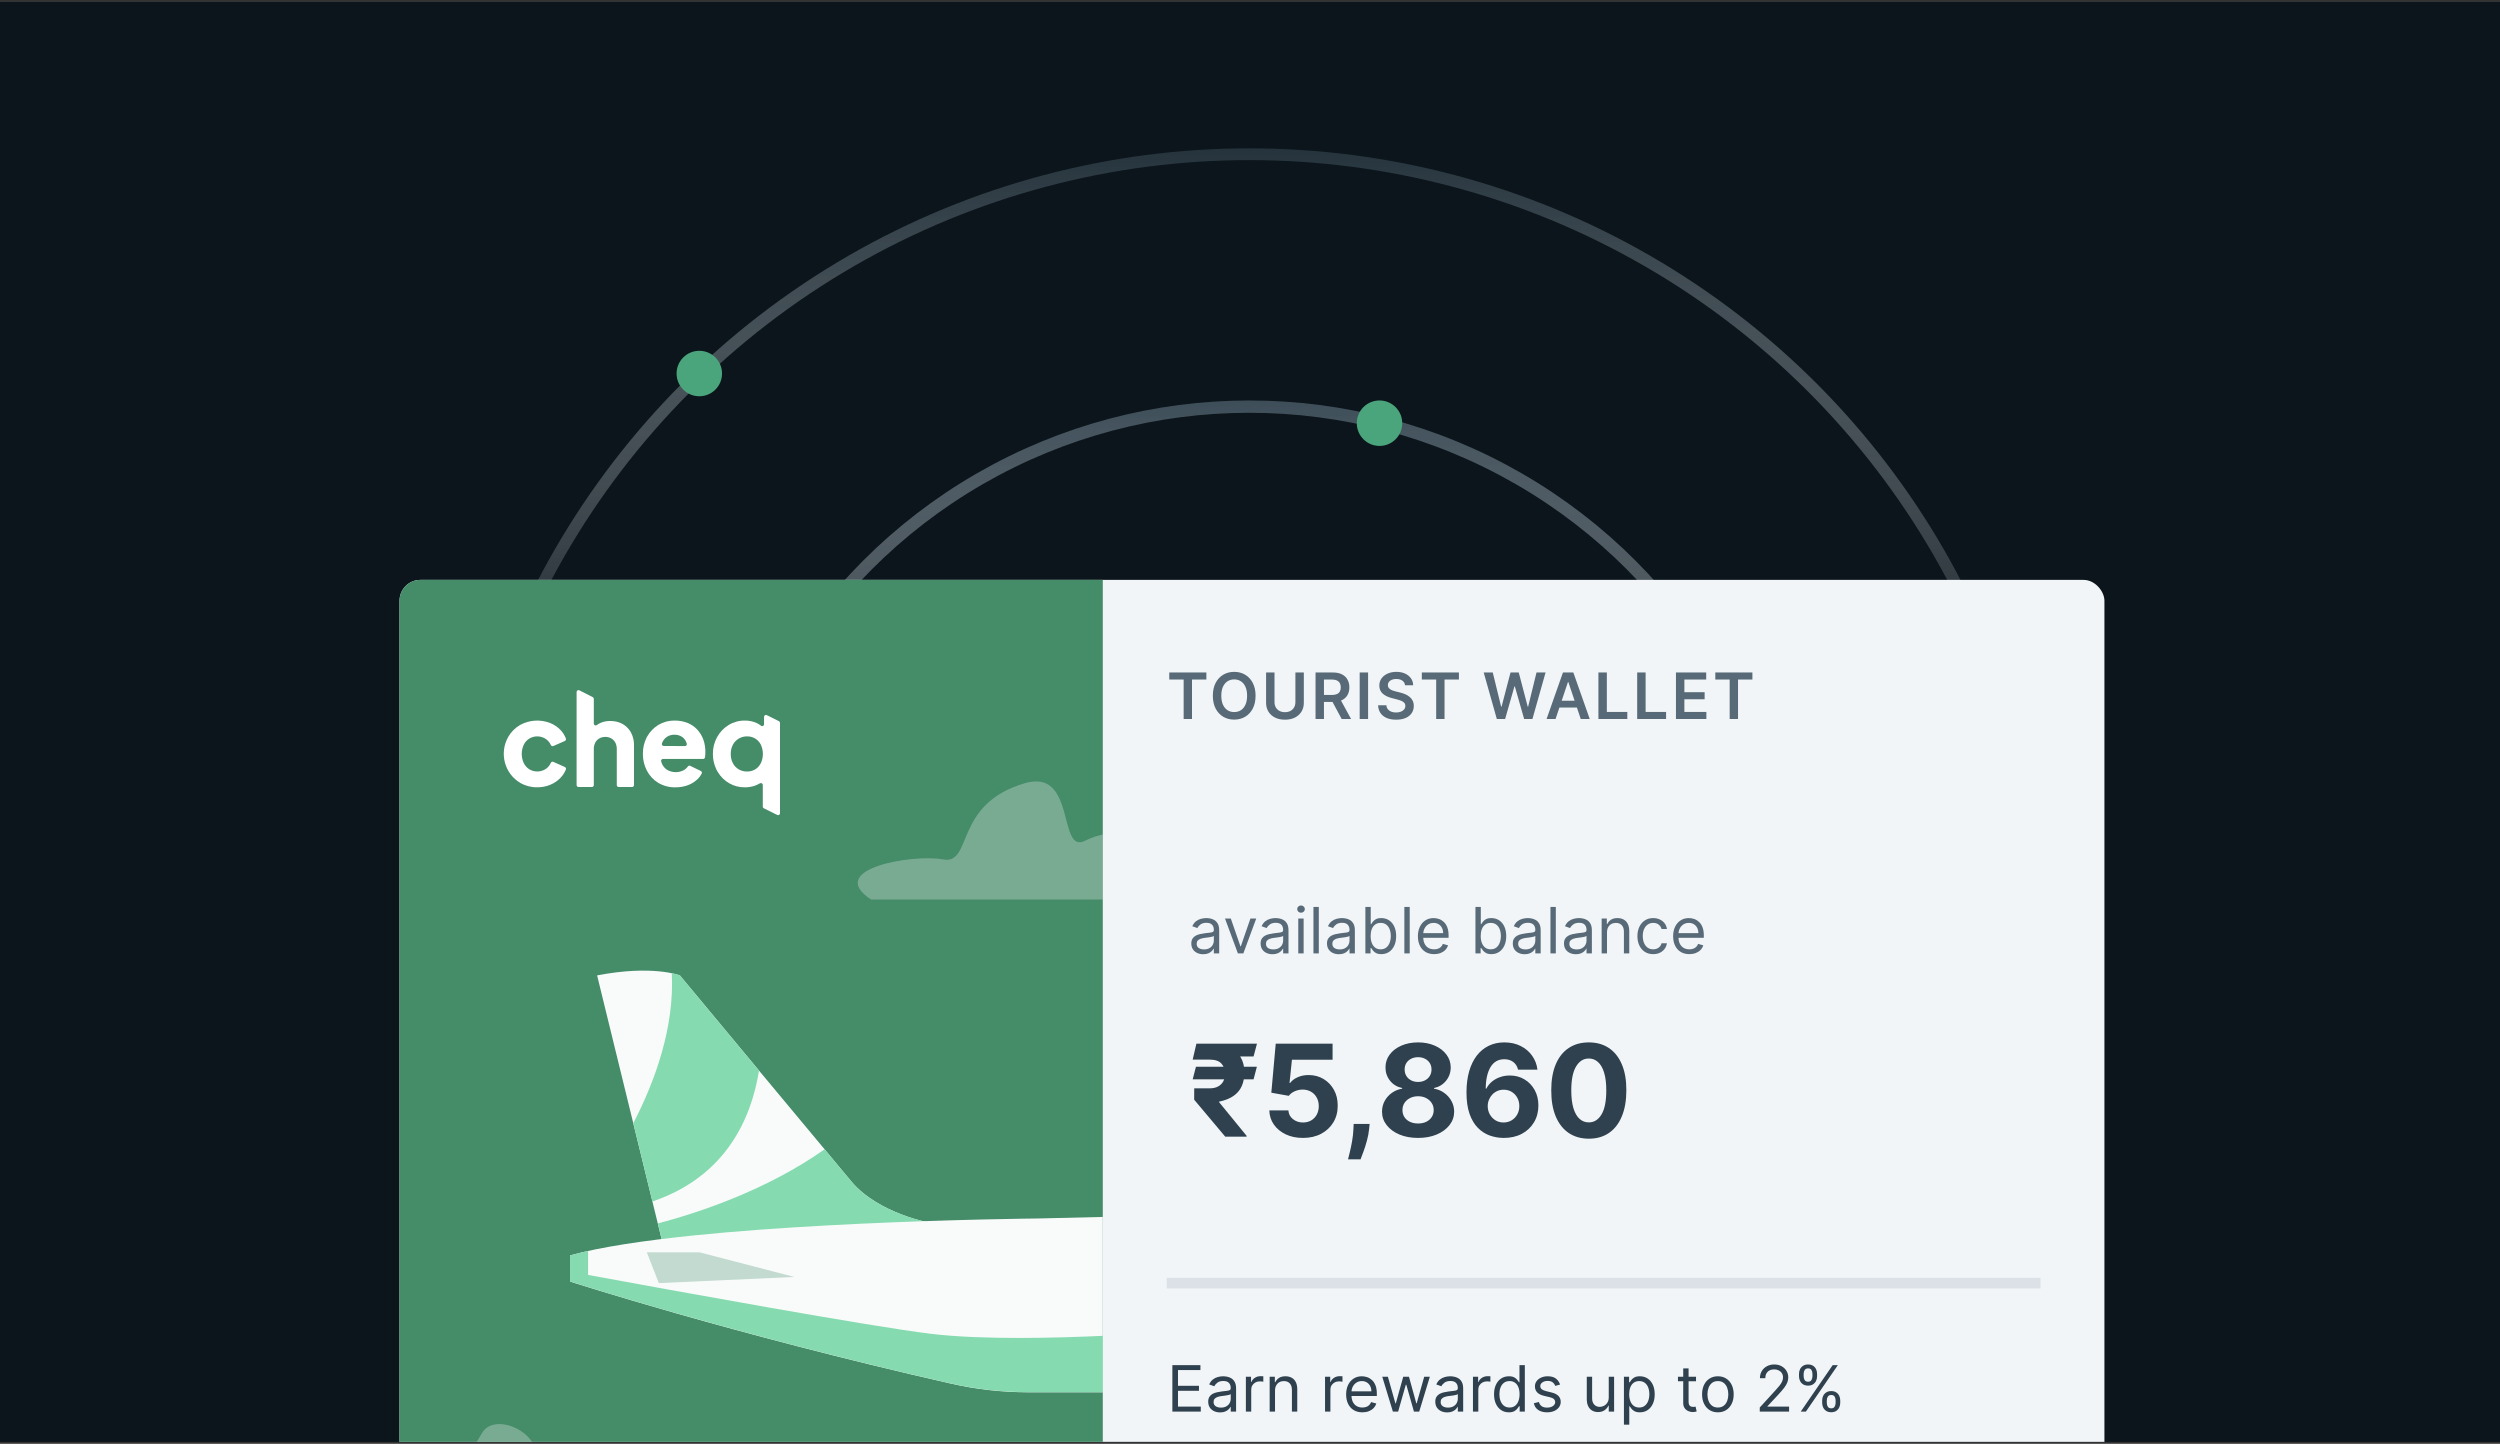
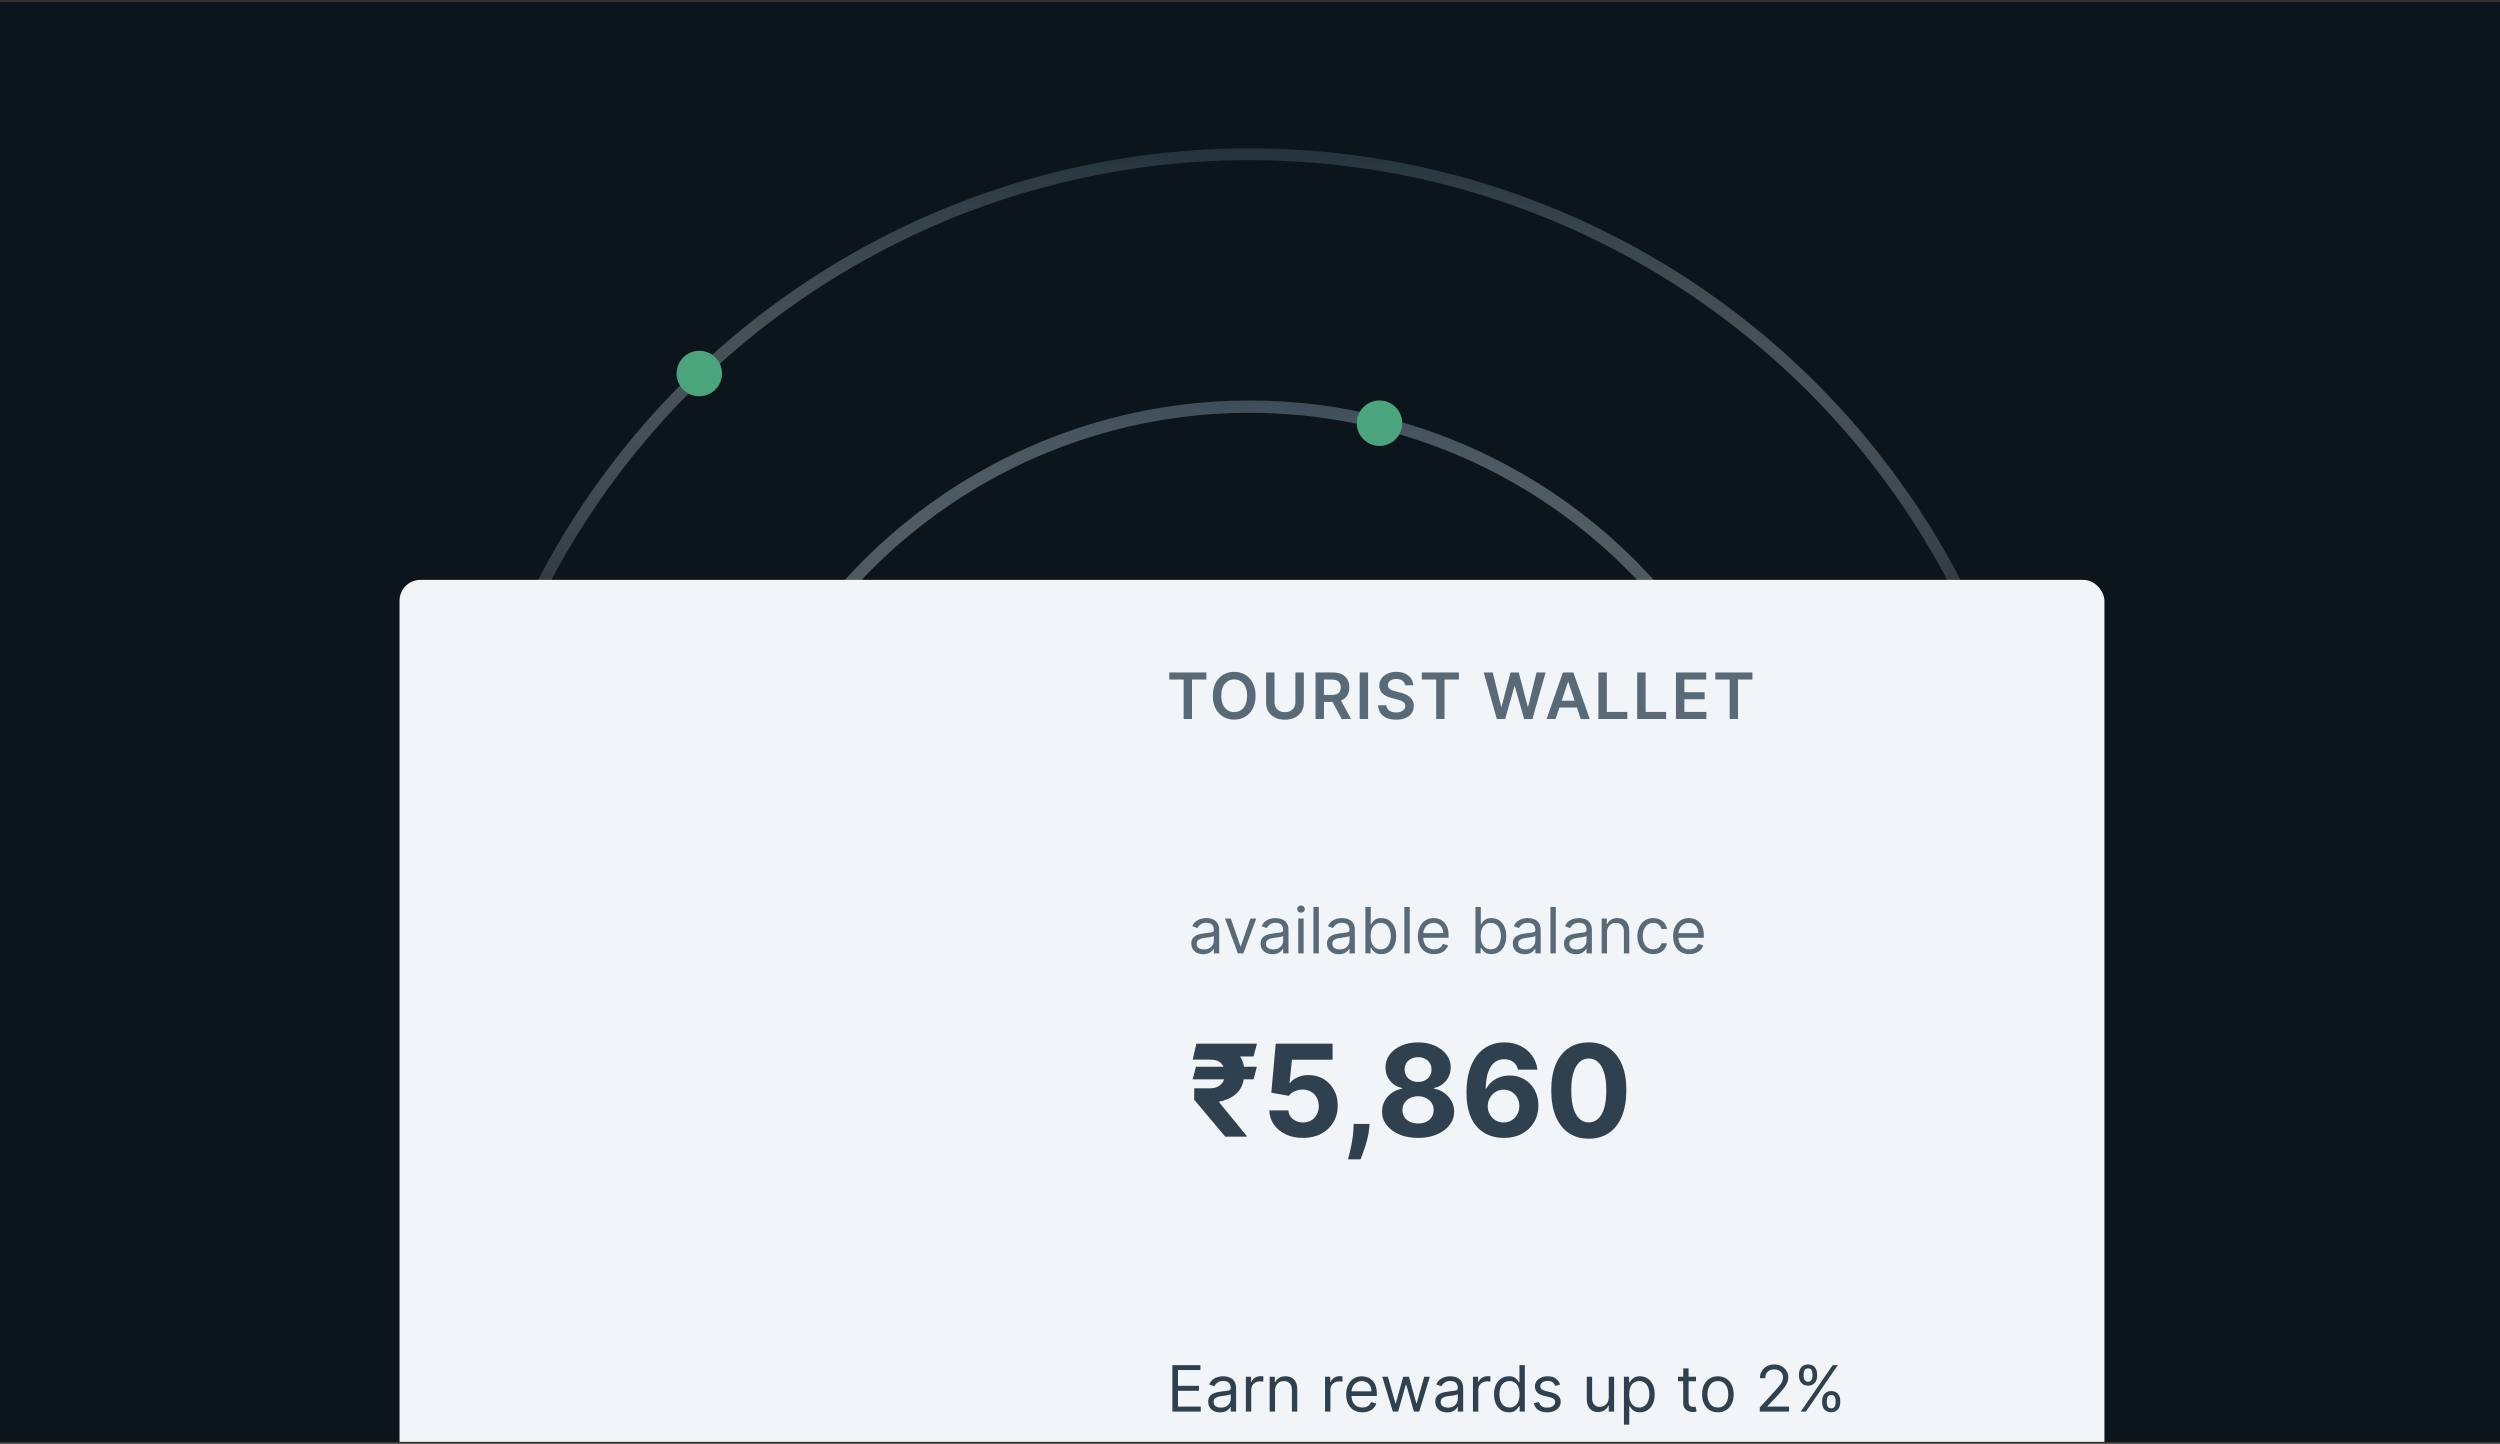
<svg xmlns="http://www.w3.org/2000/svg" width="632" height="365" viewBox="0 0 632 365" fill="none">
  <rect x="0" y="0" width="632" height="365" fill="#333333" stroke="none" />
  <g clip-path="url(#clip0_13264_23986)">
    <rect width="632" height="364" transform="translate(0 0.5)" fill="#0B151B" />
    <circle cx="315.827" cy="240.205" r="201.216" stroke="url(#paint0_linear_13264_23986)" stroke-width="2.977" />
    <circle cx="315.826" cy="239.16" r="136.366" stroke="url(#paint1_linear_13264_23986)" stroke-width="3.114" />
    <circle cx="176.784" cy="94.428" r="5.747" fill="#4BA57C" />
    <circle cx="348.74" cy="106.984" r="5.747" fill="#4BA57C" />
    <g clip-path="url(#clip1_13264_23986)">
      <rect x="101" y="146.597" width="431" height="247.825" rx="5.27" fill="#F1F5F8" />
      <g clip-path="url(#clip2_13264_23986)">
        <rect width="177.787" height="247.825" transform="translate(101 146.597)" fill="#458C69" />
        <path d="M133.791 186.719C134.442 186.327 135.19 186.132 135.945 186.159C136.701 186.185 137.434 186.431 138.058 186.868C138.578 187.245 138.992 187.755 139.259 188.347C139.311 188.463 139.405 188.554 139.521 188.6C139.637 188.647 139.767 188.645 139.882 188.596L142.797 187.314C142.911 187.263 143.001 187.17 143.049 187.053C143.097 186.936 143.098 186.805 143.053 186.687C142.743 185.873 142.272 185.133 141.671 184.512C140.935 183.759 140.055 183.169 139.086 182.78C137.864 182.301 136.556 182.096 135.249 182.178C133.943 182.26 132.669 182.627 131.513 183.254C130.261 183.961 129.219 185 128.495 186.261C127.939 187.228 127.577 188.298 127.428 189.409C127.28 190.521 127.349 191.651 127.631 192.735C127.913 193.819 128.402 194.835 129.072 195.724C129.741 196.614 130.576 197.36 131.529 197.918C132.834 198.668 134.31 199.051 135.808 199.028C136.941 199.039 138.066 198.824 139.117 198.393C140.088 197.992 140.966 197.391 141.698 196.628C142.282 196.027 142.743 195.314 143.053 194.529C143.1 194.412 143.099 194.281 143.052 194.164C143.005 194.047 142.915 193.953 142.801 193.902L139.882 192.596C139.767 192.546 139.638 192.543 139.521 192.589C139.405 192.635 139.311 192.725 139.259 192.841C138.997 193.43 138.59 193.939 138.077 194.32C137.451 194.757 136.715 195.003 135.957 195.03C135.199 195.056 134.449 194.861 133.795 194.469C133.198 194.086 132.716 193.542 132.404 192.897C132.069 192.175 131.896 191.387 131.896 190.588C131.896 189.789 132.069 189.001 132.404 188.279C132.716 187.638 133.196 187.098 133.791 186.719Z" fill="white" />
-         <path d="M160.275 188.415V198.465C160.275 198.594 160.224 198.717 160.135 198.809C160.046 198.9 159.924 198.951 159.798 198.951H156.394C156.268 198.95 156.148 198.898 156.059 198.807C155.971 198.716 155.921 198.593 155.921 198.465V189.344C155.93 188.786 155.806 188.234 155.559 187.736C155.323 187.291 154.971 186.923 154.542 186.671C154.075 186.417 153.554 186.285 153.025 186.285C152.496 186.285 151.975 186.417 151.508 186.671C151.072 186.916 150.714 187.287 150.48 187.736C150.229 188.232 150.105 188.785 150.118 189.344V198.465C150.118 198.594 150.067 198.717 149.978 198.809C149.889 198.9 149.767 198.951 149.641 198.951H146.237C146.111 198.95 145.991 198.898 145.902 198.807C145.814 198.716 145.764 198.593 145.764 198.465V174.941C145.763 174.858 145.784 174.777 145.823 174.704C145.862 174.632 145.919 174.571 145.987 174.527C146.056 174.484 146.135 174.459 146.216 174.455C146.297 174.452 146.377 174.469 146.449 174.507L149.854 176.239C149.932 176.28 149.998 176.343 150.044 176.419C150.091 176.495 150.116 176.583 150.118 176.673V182.916C150.118 183.006 150.143 183.095 150.19 183.171C150.237 183.247 150.305 183.309 150.384 183.348C150.464 183.388 150.553 183.403 150.641 183.394C150.729 183.384 150.812 183.35 150.882 183.294C151.039 183.172 151.205 183.061 151.378 182.964C152.196 182.519 153.107 182.28 154.034 182.269H154.266C154.621 182.268 154.975 182.292 155.326 182.341C156.059 182.438 156.767 182.674 157.414 183.037C157.802 183.258 158.161 183.528 158.482 183.841C158.77 184.108 159.026 184.411 159.242 184.741C159.342 184.885 159.434 185.034 159.518 185.187C160.039 186.179 160.3 187.291 160.275 188.415Z" fill="white" />
        <path d="M177.815 187C177.477 186.062 176.96 185.201 176.294 184.468C175.608 183.725 174.77 183.144 173.84 182.767C172.777 182.344 171.643 182.138 170.503 182.16C169.076 182.138 167.671 182.517 166.441 183.254C165.277 183.959 164.31 184.957 163.631 186.152L163.58 186.244C163.517 186.357 163.458 186.474 163.399 186.586C162.802 187.823 162.502 189.187 162.524 190.566C162.505 192.052 162.853 193.518 163.537 194.831C164.196 196.098 165.182 197.157 166.389 197.894C167.717 198.682 169.235 199.077 170.77 199.036C171.787 199.047 172.798 198.882 173.761 198.549C174.627 198.245 175.429 197.778 176.125 197.17C176.642 196.721 177.071 196.175 177.39 195.562C177.418 195.504 177.435 195.441 177.44 195.377C177.444 195.312 177.436 195.247 177.415 195.185C177.395 195.124 177.363 195.067 177.32 195.019C177.278 194.97 177.226 194.931 177.169 194.903L174.482 193.601C174.381 193.554 174.267 193.545 174.16 193.574C174.053 193.604 173.96 193.67 173.895 193.761C173.608 194.158 173.241 194.487 172.819 194.726C172.169 195.055 171.45 195.217 170.724 195.199C169.999 195.181 169.288 194.983 168.655 194.622C168.057 194.24 167.59 193.678 167.319 193.014C167.244 192.838 167.183 192.656 167.134 192.471C167.116 192.399 167.114 192.324 167.129 192.251C167.144 192.179 167.175 192.11 167.219 192.051C167.263 191.993 167.32 191.945 167.385 191.912C167.451 191.879 167.522 191.861 167.595 191.86H177.752C177.864 191.86 177.972 191.82 178.058 191.746C178.144 191.673 178.201 191.571 178.221 191.458C178.245 191.338 178.26 191.209 178.276 191.056C178.304 190.751 178.315 190.441 178.315 190.124C178.334 189.06 178.165 188.002 177.815 187ZM167.784 188.584C167.708 188.584 167.633 188.566 167.565 188.53C167.498 188.494 167.44 188.442 167.396 188.379C167.352 188.315 167.324 188.242 167.314 188.165C167.304 188.088 167.313 188.01 167.339 187.937C167.565 187.274 167.99 186.7 168.552 186.297C169.129 185.913 169.807 185.718 170.495 185.738C171.195 185.711 171.885 185.912 172.465 186.313C172.996 186.698 173.388 187.25 173.584 187.885C173.584 187.917 173.603 187.953 173.615 187.989C173.634 188.062 173.637 188.138 173.623 188.211C173.609 188.285 173.579 188.355 173.534 188.414C173.489 188.474 173.432 188.523 173.366 188.556C173.3 188.59 173.228 188.608 173.154 188.608L167.784 188.584Z" fill="white" />
        <path d="M196.948 182.333L193.835 180.781C193.763 180.745 193.682 180.729 193.601 180.733C193.521 180.737 193.442 180.763 193.374 180.806C193.305 180.85 193.248 180.911 193.209 180.984C193.17 181.056 193.15 181.137 193.15 181.22V183.065C193.153 183.159 193.128 183.252 193.08 183.332C193.031 183.413 192.961 183.477 192.877 183.517C192.793 183.556 192.699 183.57 192.608 183.556C192.516 183.542 192.431 183.502 192.362 183.439C192.054 183.202 191.724 182.996 191.377 182.824C190.41 182.366 189.354 182.139 188.288 182.16C186.849 182.14 185.433 182.53 184.198 183.286C182.989 184.023 181.988 185.069 181.295 186.321C180.57 187.623 180.198 189.1 180.219 190.598C180.206 191.918 180.492 193.224 181.054 194.413C181.121 194.565 181.2 194.714 181.279 194.863C181.358 195.012 181.385 195.052 181.444 195.144C182.156 196.35 183.165 197.343 184.371 198.026C185.576 198.709 186.937 199.057 188.316 199.035C188.711 199.036 189.106 199.008 189.498 198.951C189.763 198.911 190.026 198.858 190.286 198.79C190.641 198.697 190.989 198.576 191.326 198.428C191.598 198.315 191.861 198.181 192.114 198.026C192.185 197.983 192.266 197.959 192.348 197.957C192.431 197.955 192.513 197.976 192.586 198.017C192.658 198.057 192.719 198.117 192.762 198.189C192.805 198.261 192.829 198.344 192.831 198.428V203.895C192.831 203.987 192.857 204.077 192.905 204.154C192.953 204.232 193.022 204.294 193.103 204.334L196.503 206.03C196.575 206.065 196.656 206.081 196.736 206.076C196.816 206.072 196.894 206.046 196.962 206.002C197.03 205.959 197.086 205.898 197.125 205.826C197.164 205.754 197.184 205.674 197.184 205.592V182.775C197.189 182.686 197.17 182.598 197.128 182.52C197.086 182.442 197.024 182.377 196.948 182.333ZM192.354 192.905C192.037 193.553 191.548 194.097 190.944 194.477C190.312 194.859 189.589 195.054 188.855 195.04C188.108 195.051 187.372 194.857 186.724 194.477C186.099 194.106 185.591 193.56 185.258 192.905C184.898 192.192 184.718 191.399 184.734 190.598C184.717 189.8 184.898 189.011 185.258 188.303C185.595 187.652 186.103 187.109 186.724 186.735C187.368 186.344 188.106 186.144 188.855 186.156C189.589 186.141 190.312 186.336 190.944 186.719C191.549 187.096 192.038 187.639 192.354 188.286C192.686 189.009 192.858 189.798 192.858 190.596C192.858 191.394 192.686 192.183 192.354 192.905Z" fill="white" />
        <path d="M235.415 309.201C235.415 309.201 222.099 306.862 215.25 298.7C208.401 290.538 171.877 246.582 171.877 246.582C171.877 246.582 165.028 243.861 150.949 246.582L167.69 315.032L235.415 309.201Z" fill="#F8FBFA" />
        <path d="M262.428 308.031C262.428 308.031 174.92 308.811 144.1 317.363V323.974C144.1 323.974 184.837 337.162 240.339 349.769C246.776 351.235 253.35 351.976 259.945 351.978H278.787V307.641L262.428 308.031Z" fill="#F8FBFA" />
        <path d="M167.248 313.23C187.761 310.709 213.681 309.4 233.295 308.724C229.261 307.693 220.411 304.86 215.249 298.7C213.927 297.123 211.494 294.211 208.468 290.537C194.059 300.71 177.208 306.402 166.316 309.288L167.248 313.23Z" fill="#85DAB0" />
        <path d="M164.926 303.734C183.574 297.409 189.939 282.696 191.881 270.644L171.877 246.582C171.21 246.345 170.527 246.16 169.834 246.027C170.512 259.648 165.68 273.148 160.095 283.961L164.926 303.734Z" fill="#85DAB0" />
        <path d="M235.415 337.196C220.301 335.385 170.147 326.253 148.669 322.302V316.237C147.041 316.601 145.507 316.973 144.1 317.363V323.974H144.176L144.388 324.043L146.677 324.763L148.618 325.369C160.713 329.112 195.737 339.605 240.288 349.725C246.725 351.192 253.299 351.933 259.894 351.935H278.787V337.699C267.717 338.219 248.527 338.773 235.415 337.196Z" fill="#85DAB0" />
        <path d="M166.554 324.364L200.789 322.813L176.818 316.583H163.511L166.554 324.364Z" fill="#C2DACF" />
        <path opacity="0.3" d="M145.115 370.207C139.707 369.817 137.374 370.464 135.062 365.49C132.75 360.516 124.566 357.844 121.912 362.181C119.258 366.518 118.313 369.539 112.18 366.96C106.048 364.38 104.027 366.261 103.132 369.683C102.238 373.105 88.213 371.461 92.325 376.353H144.311C144.311 376.353 150.524 370.557 145.115 370.207Z" fill="#F5F5F5" />
        <path opacity="0.3" d="M291.476 215.031C288.792 210.571 281.121 209.091 274.265 212.555C267.408 216.018 272.073 194.313 259.245 197.951C240.927 203.151 246.025 218.68 238.394 217.261C230.764 215.843 208.385 219.646 220.218 227.405H287.927C287.927 227.405 294.15 219.481 291.476 215.031Z" fill="#F5F5F5" />
      </g>
      <path d="M295.593 171.79V170.005H304.971V171.79H301.338V181.759H299.226V171.79H295.593ZM317.408 175.882C317.408 177.149 317.171 178.233 316.696 179.136C316.226 180.036 315.583 180.724 314.768 181.203C313.957 181.681 313.037 181.92 312.007 181.92C310.978 181.92 310.056 181.681 309.241 181.203C308.43 180.721 307.787 180.03 307.312 179.131C306.842 178.228 306.606 177.145 306.606 175.882C306.606 174.616 306.842 173.533 307.312 172.634C307.787 171.731 308.43 171.04 309.241 170.562C310.056 170.083 310.978 169.844 312.007 169.844C313.037 169.844 313.957 170.083 314.768 170.562C315.583 171.04 316.226 171.731 316.696 172.634C317.171 173.533 317.408 174.616 317.408 175.882ZM315.267 175.882C315.267 174.991 315.128 174.239 314.848 173.626C314.573 173.01 314.19 172.546 313.7 172.232C313.211 171.914 312.646 171.755 312.007 171.755C311.368 171.755 310.804 171.914 310.314 172.232C309.824 172.546 309.44 173.01 309.161 173.626C308.885 174.239 308.747 174.991 308.747 175.882C308.747 176.774 308.885 177.527 309.161 178.143C309.44 178.756 309.824 179.221 310.314 179.538C310.804 179.852 311.368 180.009 312.007 180.009C312.646 180.009 313.211 179.852 313.7 179.538C314.19 179.221 314.573 178.756 314.848 178.143C315.128 177.527 315.267 176.774 315.267 175.882ZM327.478 170.005H329.607V177.684C329.607 178.526 329.408 179.267 329.01 179.906C328.616 180.545 328.061 181.044 327.346 181.404C326.63 181.759 325.794 181.937 324.837 181.937C323.877 181.937 323.039 181.759 322.323 181.404C321.608 181.044 321.053 180.545 320.659 179.906C320.265 179.267 320.068 178.526 320.068 177.684V170.005H322.197V177.506C322.197 177.996 322.304 178.432 322.519 178.815C322.737 179.198 323.043 179.498 323.437 179.716C323.831 179.93 324.298 180.038 324.837 180.038C325.377 180.038 325.844 179.93 326.238 179.716C326.636 179.498 326.942 179.198 327.156 178.815C327.37 178.432 327.478 177.996 327.478 177.506V170.005ZM332.568 181.759V170.005H336.976C337.879 170.005 338.636 170.162 339.249 170.475C339.865 170.789 340.33 171.229 340.643 171.796C340.961 172.358 341.12 173.014 341.12 173.764C341.12 174.518 340.959 175.172 340.638 175.727C340.32 176.278 339.851 176.705 339.231 177.007C338.612 177.306 337.85 177.455 336.947 177.455H333.808V175.687H336.66C337.188 175.687 337.621 175.614 337.957 175.469C338.294 175.32 338.543 175.103 338.703 174.82C338.868 174.533 338.95 174.181 338.95 173.764C338.95 173.347 338.868 172.991 338.703 172.697C338.539 172.398 338.288 172.172 337.952 172.019C337.615 171.863 337.181 171.784 336.649 171.784H334.697V181.759H332.568ZM338.64 176.433L341.55 181.759H339.174L336.316 176.433H338.64ZM345.856 170.005V181.759H343.726V170.005H345.856ZM355.196 173.236C355.143 172.735 354.917 172.345 354.519 172.065C354.125 171.786 353.612 171.646 352.981 171.646C352.537 171.646 352.156 171.713 351.839 171.847C351.521 171.981 351.278 172.163 351.11 172.392C350.941 172.622 350.855 172.884 350.851 173.179C350.851 173.424 350.907 173.636 351.018 173.816C351.133 173.996 351.288 174.149 351.483 174.275C351.678 174.397 351.894 174.501 352.131 174.585C352.368 174.669 352.608 174.74 352.849 174.797L353.951 175.073C354.395 175.176 354.821 175.316 355.231 175.492C355.644 175.668 356.013 175.89 356.338 176.158C356.667 176.425 356.928 176.749 357.119 177.128C357.31 177.506 357.406 177.95 357.406 178.459C357.406 179.148 357.23 179.754 356.878 180.279C356.526 180.799 356.017 181.206 355.351 181.501C354.689 181.792 353.888 181.937 352.946 181.937C352.032 181.937 351.238 181.796 350.564 181.513C349.895 181.229 349.371 180.816 348.992 180.273C348.617 179.73 348.414 179.068 348.383 178.287H350.478C350.509 178.696 350.635 179.037 350.857 179.309C351.079 179.58 351.368 179.783 351.724 179.917C352.083 180.051 352.485 180.118 352.929 180.118C353.392 180.118 353.798 180.049 354.146 179.911C354.498 179.77 354.773 179.575 354.972 179.326C355.171 179.073 355.273 178.779 355.276 178.442C355.273 178.136 355.183 177.883 355.007 177.684C354.831 177.482 354.584 177.313 354.266 177.179C353.953 177.041 353.585 176.919 353.164 176.812L351.827 176.468C350.859 176.219 350.094 175.842 349.531 175.337C348.973 174.828 348.693 174.153 348.693 173.311C348.693 172.618 348.881 172.012 349.256 171.491C349.635 170.971 350.149 170.567 350.8 170.28C351.45 169.99 352.187 169.844 353.009 169.844C353.844 169.844 354.574 169.99 355.202 170.28C355.833 170.567 356.329 170.967 356.688 171.48C357.048 171.989 357.234 172.574 357.245 173.236H355.196ZM359.434 171.79V170.005H368.813V171.79H365.179V181.759H363.067V171.79H359.434ZM378.396 181.759L375.079 170.005H377.369L379.487 178.643H379.596L381.857 170.005H383.941L386.208 178.649H386.311L388.429 170.005H390.719L387.402 181.759H385.301L382.948 173.512H382.856L380.497 181.759H378.396ZM393.247 181.759H390.974L395.112 170.005H397.741L401.885 181.759H399.612L396.472 172.415H396.38L393.247 181.759ZM393.321 177.151H399.52V178.861H393.321V177.151ZM404.079 181.759V170.005H406.209V179.974H411.386V181.759H404.079ZM413.88 181.759V170.005H416.01V179.974H421.187V181.759H413.88ZM423.681 181.759V170.005H431.327V171.79H425.811V174.981H430.93V176.766H425.811V179.974H431.372V181.759H423.681ZM433.629 171.79V170.005H443.007V171.79H439.374V181.759H437.262V171.79H433.629Z" fill="#586A77" />
      <g clip-path="url(#clip3_13264_23986)">
        <path d="M296.373 356.853V345.099H303.468V346.361H297.797V350.333H303.1V351.596H297.797V355.59H303.559V356.853H296.373ZM308.444 357.06C307.885 357.06 307.378 356.955 306.923 356.744C306.467 356.53 306.106 356.222 305.838 355.82C305.57 355.414 305.436 354.925 305.436 354.351C305.436 353.846 305.536 353.436 305.735 353.122C305.934 352.805 306.2 352.556 306.532 352.376C306.865 352.196 307.233 352.063 307.634 351.975C308.04 351.883 308.448 351.81 308.857 351.756C309.393 351.688 309.827 351.636 310.16 351.601C310.497 351.563 310.741 351.5 310.894 351.412C311.051 351.324 311.13 351.171 311.13 350.953V350.907C311.13 350.341 310.975 349.901 310.665 349.587C310.359 349.273 309.894 349.116 309.27 349.116C308.624 349.116 308.117 349.258 307.749 349.541C307.382 349.824 307.124 350.126 306.974 350.448L305.689 349.989C305.918 349.453 306.224 349.036 306.607 348.737C306.994 348.435 307.414 348.225 307.87 348.106C308.329 347.984 308.78 347.922 309.224 347.922C309.507 347.922 309.833 347.957 310.2 348.026C310.571 348.091 310.929 348.227 311.273 348.433C311.621 348.64 311.91 348.952 312.14 349.369C312.37 349.786 312.484 350.345 312.484 351.045V356.853H311.13V355.659H311.061C310.969 355.851 310.816 356.055 310.602 356.273C310.387 356.492 310.102 356.677 309.747 356.83C309.391 356.983 308.956 357.06 308.444 357.06ZM308.65 355.843C309.186 355.843 309.638 355.738 310.005 355.527C310.376 355.317 310.655 355.045 310.843 354.712C311.034 354.379 311.13 354.029 311.13 353.662V352.422C311.072 352.491 310.946 352.554 310.751 352.612C310.56 352.665 310.338 352.713 310.085 352.755C309.836 352.793 309.594 352.828 309.356 352.858C309.123 352.885 308.933 352.908 308.788 352.927C308.436 352.973 308.107 353.048 307.801 353.151C307.499 353.251 307.254 353.402 307.066 353.605C306.883 353.804 306.791 354.075 306.791 354.42C306.791 354.89 306.965 355.246 307.313 355.487C307.665 355.724 308.111 355.843 308.65 355.843ZM314.957 356.853V348.037H316.265V349.369H316.357C316.518 348.933 316.809 348.579 317.229 348.307C317.65 348.035 318.125 347.899 318.653 347.899C318.752 347.899 318.877 347.901 319.026 347.905C319.175 347.909 319.288 347.915 319.365 347.922V349.3C319.319 349.288 319.213 349.271 319.049 349.248C318.888 349.221 318.718 349.208 318.538 349.208C318.11 349.208 317.727 349.298 317.39 349.478C317.057 349.654 316.793 349.899 316.598 350.213C316.407 350.522 316.311 350.876 316.311 351.274V356.853H314.957ZM322.325 351.55V356.853H320.97V348.037H322.279V349.415H322.394C322.6 348.967 322.914 348.607 323.335 348.336C323.756 348.06 324.299 347.922 324.965 347.922C325.562 347.922 326.084 348.045 326.532 348.29C326.979 348.531 327.328 348.898 327.576 349.392C327.825 349.882 327.949 350.501 327.949 351.251V356.853H326.595V351.343C326.595 350.651 326.415 350.111 326.055 349.725C325.696 349.334 325.202 349.139 324.575 349.139C324.142 349.139 323.756 349.233 323.415 349.42C323.079 349.608 322.813 349.882 322.617 350.241C322.422 350.601 322.325 351.037 322.325 351.55ZM334.97 356.853V348.037H336.279V349.369H336.371C336.531 348.933 336.822 348.579 337.243 348.307C337.664 348.035 338.139 347.899 338.667 347.899C338.766 347.899 338.89 347.901 339.04 347.905C339.189 347.909 339.302 347.915 339.378 347.922V349.3C339.332 349.288 339.227 349.271 339.063 349.248C338.902 349.221 338.732 349.208 338.552 349.208C338.123 349.208 337.741 349.298 337.404 349.478C337.071 349.654 336.807 349.899 336.612 350.213C336.421 350.522 336.325 350.876 336.325 351.274V356.853H334.97ZM344.412 357.037C343.562 357.037 342.83 356.849 342.214 356.474C341.601 356.096 341.129 355.567 340.796 354.89C340.467 354.209 340.302 353.417 340.302 352.514C340.302 351.611 340.467 350.815 340.796 350.126C341.129 349.434 341.592 348.894 342.185 348.508C342.782 348.118 343.478 347.922 344.274 347.922C344.733 347.922 345.187 347.999 345.634 348.152C346.082 348.305 346.49 348.554 346.857 348.898C347.224 349.239 347.517 349.69 347.735 350.253C347.953 350.815 348.062 351.508 348.062 352.33V352.904H341.267V351.733H346.685C346.685 351.236 346.585 350.792 346.386 350.402C346.191 350.012 345.912 349.704 345.548 349.478C345.189 349.252 344.764 349.139 344.274 349.139C343.735 349.139 343.268 349.273 342.874 349.541C342.483 349.805 342.183 350.149 341.973 350.574C341.762 350.999 341.657 351.454 341.657 351.94V352.721C341.657 353.386 341.772 353.951 342.001 354.414C342.235 354.873 342.558 355.223 342.971 355.464C343.384 355.701 343.865 355.82 344.412 355.82C344.768 355.82 345.089 355.77 345.376 355.671C345.667 355.567 345.918 355.414 346.128 355.212C346.338 355.005 346.501 354.749 346.616 354.443L347.924 354.81C347.787 355.254 347.555 355.644 347.23 355.981C346.905 356.314 346.503 356.574 346.025 356.761C345.546 356.945 345.009 357.037 344.412 357.037ZM352.12 356.853L349.434 348.037H350.857L352.763 354.787H352.855L354.737 348.037H356.184L358.043 354.764H358.135L360.041 348.037H361.464L358.778 356.853H357.446L355.518 350.08H355.38L353.452 356.853H352.12ZM365.849 357.06C365.29 357.06 364.783 356.955 364.328 356.744C363.873 356.53 363.511 356.222 363.243 355.82C362.975 355.414 362.841 354.925 362.841 354.351C362.841 353.846 362.941 353.436 363.14 353.122C363.339 352.805 363.605 352.556 363.938 352.376C364.271 352.196 364.638 352.063 365.04 351.975C365.445 351.883 365.853 351.81 366.262 351.756C366.798 351.688 367.232 351.636 367.565 351.601C367.902 351.563 368.147 351.5 368.3 351.412C368.457 351.324 368.535 351.171 368.535 350.953V350.907C368.535 350.341 368.38 349.901 368.07 349.587C367.764 349.273 367.299 349.116 366.675 349.116C366.029 349.116 365.522 349.258 365.154 349.541C364.787 349.824 364.529 350.126 364.38 350.448L363.094 349.989C363.324 349.453 363.63 349.036 364.012 348.737C364.399 348.435 364.82 348.225 365.275 348.106C365.734 347.984 366.186 347.922 366.63 347.922C366.913 347.922 367.238 347.957 367.605 348.026C367.976 348.091 368.334 348.227 368.679 348.433C369.027 348.64 369.316 348.952 369.545 349.369C369.775 349.786 369.89 350.345 369.89 351.045V356.853H368.535V355.659H368.466C368.374 355.851 368.221 356.055 368.007 356.273C367.793 356.492 367.508 356.677 367.152 356.83C366.796 356.983 366.362 357.06 365.849 357.06ZM366.056 355.843C366.591 355.843 367.043 355.738 367.41 355.527C367.781 355.317 368.061 355.045 368.248 354.712C368.439 354.379 368.535 354.029 368.535 353.662V352.422C368.478 352.491 368.351 352.554 368.156 352.612C367.965 352.665 367.743 352.713 367.49 352.755C367.242 352.793 366.999 352.828 366.762 352.858C366.528 352.885 366.339 352.908 366.193 352.927C365.841 352.973 365.512 353.048 365.206 353.151C364.904 353.251 364.659 353.402 364.471 353.605C364.288 353.804 364.196 354.075 364.196 354.42C364.196 354.89 364.37 355.246 364.718 355.487C365.07 355.724 365.516 355.843 366.056 355.843ZM372.362 356.853V348.037H373.671V349.369H373.762C373.923 348.933 374.214 348.579 374.635 348.307C375.056 348.035 375.53 347.899 376.058 347.899C376.158 347.899 376.282 347.901 376.431 347.905C376.58 347.909 376.693 347.915 376.77 347.922V349.3C376.724 349.288 376.619 349.271 376.454 349.248C376.293 349.221 376.123 349.208 375.943 349.208C375.515 349.208 375.132 349.298 374.795 349.478C374.463 349.654 374.199 349.899 374.003 350.213C373.812 350.522 373.716 350.876 373.716 351.274V356.853H372.362ZM381.436 357.037C380.701 357.037 380.053 356.851 379.49 356.48C378.928 356.105 378.488 355.577 378.17 354.896C377.853 354.211 377.694 353.402 377.694 352.468C377.694 351.542 377.853 350.739 378.17 350.058C378.488 349.376 378.93 348.85 379.496 348.479C380.062 348.108 380.717 347.922 381.459 347.922C382.033 347.922 382.486 348.018 382.819 348.209C383.156 348.397 383.412 348.611 383.588 348.852C383.768 349.089 383.908 349.285 384.007 349.438H384.122V345.099H385.477V356.853H384.168V355.499H384.007C383.908 355.659 383.766 355.862 383.583 356.107C383.399 356.348 383.137 356.564 382.796 356.756C382.456 356.943 382.002 357.037 381.436 357.037ZM381.62 355.82C382.163 355.82 382.622 355.678 382.997 355.395C383.372 355.108 383.657 354.712 383.852 354.207C384.048 353.698 384.145 353.111 384.145 352.445C384.145 351.787 384.049 351.211 383.858 350.718C383.667 350.22 383.384 349.834 383.009 349.558C382.634 349.279 382.171 349.139 381.62 349.139C381.046 349.139 380.568 349.287 380.185 349.581C379.806 349.872 379.521 350.268 379.33 350.769C379.142 351.267 379.048 351.825 379.048 352.445C379.048 353.073 379.144 353.643 379.335 354.156C379.531 354.664 379.818 355.07 380.196 355.372C380.579 355.671 381.053 355.82 381.62 355.82ZM394.39 350.012L393.173 350.356C393.097 350.153 392.984 349.956 392.835 349.765C392.689 349.57 392.49 349.409 392.238 349.283C391.985 349.156 391.662 349.093 391.268 349.093C390.728 349.093 390.279 349.218 389.919 349.466C389.563 349.711 389.385 350.023 389.385 350.402C389.385 350.739 389.508 351.005 389.753 351.2C389.998 351.395 390.38 351.557 390.901 351.688L392.209 352.009C392.997 352.2 393.585 352.493 393.971 352.887C394.358 353.277 394.551 353.781 394.551 354.397C394.551 354.902 394.406 355.353 394.115 355.751C393.828 356.149 393.426 356.463 392.909 356.692C392.393 356.922 391.792 357.037 391.107 357.037C390.208 357.037 389.464 356.842 388.875 356.451C388.285 356.061 387.912 355.491 387.755 354.741L389.041 354.42C389.163 354.894 389.395 355.25 389.735 355.487C390.08 355.724 390.529 355.843 391.084 355.843C391.716 355.843 392.217 355.709 392.588 355.441C392.963 355.17 393.15 354.844 393.15 354.465C393.15 354.159 393.043 353.903 392.829 353.696C392.615 353.486 392.286 353.329 391.842 353.226L390.373 352.881C389.565 352.69 388.972 352.394 388.593 351.992C388.218 351.586 388.031 351.079 388.031 350.471C388.031 349.973 388.17 349.533 388.45 349.151C388.733 348.768 389.117 348.468 389.603 348.25C390.093 348.031 390.648 347.922 391.268 347.922C392.14 347.922 392.825 348.114 393.323 348.496C393.824 348.879 394.18 349.384 394.39 350.012ZM406.691 353.249V348.037H408.046V356.853H406.691V355.361H406.6C406.393 355.809 406.072 356.189 405.635 356.503C405.199 356.813 404.648 356.968 403.982 356.968C403.431 356.968 402.942 356.847 402.513 356.606C402.085 356.361 401.748 355.994 401.503 355.504C401.258 355.011 401.136 354.389 401.136 353.639V348.037H402.49V353.547C402.49 354.19 402.67 354.703 403.03 355.085C403.393 355.468 403.856 355.659 404.419 355.659C404.755 355.659 405.098 355.573 405.446 355.401C405.798 355.229 406.093 354.965 406.33 354.609C406.571 354.253 406.691 353.8 406.691 353.249ZM410.527 360.159V348.037H411.835V349.438H411.996C412.096 349.285 412.233 349.089 412.409 348.852C412.589 348.611 412.846 348.397 413.179 348.209C413.515 348.018 413.971 347.922 414.545 347.922C415.287 347.922 415.941 348.108 416.507 348.479C417.074 348.85 417.516 349.376 417.833 350.058C418.151 350.739 418.31 351.542 418.31 352.468C418.31 353.402 418.151 354.211 417.833 354.896C417.516 355.577 417.076 356.105 416.513 356.48C415.951 356.851 415.302 357.037 414.568 357.037C414.001 357.037 413.548 356.943 413.207 356.756C412.867 356.564 412.605 356.348 412.421 356.107C412.237 355.862 412.096 355.659 411.996 355.499H411.881V360.159H410.527ZM411.858 352.445C411.858 353.111 411.956 353.698 412.151 354.207C412.346 354.712 412.631 355.108 413.006 355.395C413.381 355.678 413.84 355.82 414.384 355.82C414.95 355.82 415.423 355.671 415.802 355.372C416.184 355.07 416.471 354.664 416.662 354.156C416.858 353.643 416.955 353.073 416.955 352.445C416.955 351.825 416.859 351.267 416.668 350.769C416.481 350.268 416.196 349.872 415.813 349.581C415.434 349.287 414.958 349.139 414.384 349.139C413.833 349.139 413.37 349.279 412.995 349.558C412.62 349.834 412.337 350.22 412.145 350.718C411.954 351.211 411.858 351.787 411.858 352.445ZM428.756 348.037V349.185H424.187V348.037H428.756ZM425.519 345.925H426.873V354.328C426.873 354.71 426.929 354.997 427.039 355.189C427.154 355.376 427.3 355.502 427.476 355.567C427.656 355.629 427.845 355.659 428.044 355.659C428.193 355.659 428.316 355.652 428.411 355.636C428.507 355.617 428.583 355.602 428.641 355.59L428.916 356.807C428.824 356.842 428.696 356.876 428.532 356.911C428.367 356.949 428.159 356.968 427.906 356.968C427.524 356.968 427.149 356.886 426.781 356.721C426.418 356.557 426.115 356.306 425.874 355.969C425.637 355.633 425.519 355.208 425.519 354.695V345.925ZM434.28 357.037C433.484 357.037 432.786 356.847 432.185 356.469C431.588 356.09 431.121 355.56 430.785 354.879C430.452 354.198 430.285 353.402 430.285 352.491C430.285 351.573 430.452 350.771 430.785 350.086C431.121 349.401 431.588 348.869 432.185 348.491C432.786 348.112 433.484 347.922 434.28 347.922C435.076 347.922 435.772 348.112 436.369 348.491C436.97 348.869 437.437 349.401 437.77 350.086C438.106 350.771 438.275 351.573 438.275 352.491C438.275 353.402 438.106 354.198 437.77 354.879C437.437 355.56 436.97 356.09 436.369 356.469C435.772 356.847 435.076 357.037 434.28 357.037ZM434.28 355.82C434.884 355.82 435.382 355.665 435.772 355.355C436.162 355.045 436.451 354.638 436.639 354.133C436.826 353.628 436.92 353.08 436.92 352.491C436.92 351.902 436.826 351.353 436.639 350.844C436.451 350.335 436.162 349.924 435.772 349.61C435.382 349.296 434.884 349.139 434.28 349.139C433.675 349.139 433.178 349.296 432.788 349.61C432.397 349.924 432.108 350.335 431.921 350.844C431.733 351.353 431.64 351.902 431.64 352.491C431.64 353.08 431.733 353.628 431.921 354.133C432.108 354.638 432.397 355.045 432.788 355.355C433.178 355.665 433.675 355.82 434.28 355.82ZM444.865 356.853V355.82L448.745 351.573C449.2 351.075 449.575 350.643 449.87 350.276C450.165 349.904 450.383 349.556 450.524 349.231C450.67 348.902 450.742 348.558 450.742 348.198C450.742 347.785 450.643 347.427 450.444 347.125C450.249 346.822 449.981 346.589 449.64 346.424C449.3 346.26 448.917 346.178 448.492 346.178C448.041 346.178 447.647 346.271 447.31 346.459C446.977 346.643 446.719 346.901 446.535 347.234C446.355 347.567 446.265 347.957 446.265 348.405H444.911C444.911 347.716 445.07 347.111 445.387 346.591C445.705 346.07 446.137 345.665 446.684 345.374C447.235 345.083 447.853 344.938 448.538 344.938C449.227 344.938 449.837 345.083 450.369 345.374C450.901 345.665 451.318 346.057 451.62 346.551C451.923 347.044 452.074 347.593 452.074 348.198C452.074 348.63 451.995 349.053 451.839 349.466C451.685 349.876 451.418 350.333 451.035 350.838C450.656 351.339 450.13 351.952 449.457 352.675L446.816 355.499V355.59H452.28V356.853H444.865ZM460.643 354.649V354.029C460.643 353.601 460.731 353.209 460.907 352.853C461.087 352.493 461.347 352.206 461.688 351.992C462.032 351.774 462.449 351.665 462.939 351.665C463.436 351.665 463.853 351.774 464.19 351.992C464.527 352.206 464.781 352.493 464.953 352.853C465.126 353.209 465.212 353.601 465.212 354.029V354.649C465.212 355.078 465.124 355.472 464.948 355.831C464.775 356.187 464.519 356.474 464.179 356.692C463.842 356.907 463.429 357.014 462.939 357.014C462.441 357.014 462.022 356.907 461.682 356.692C461.341 356.474 461.083 356.187 460.907 355.831C460.731 355.472 460.643 355.078 460.643 354.649ZM461.814 354.029V354.649C461.814 355.005 461.898 355.325 462.066 355.608C462.235 355.887 462.526 356.027 462.939 356.027C463.341 356.027 463.624 355.887 463.788 355.608C463.957 355.325 464.041 355.005 464.041 354.649V354.029C464.041 353.673 463.96 353.356 463.8 353.077C463.639 352.793 463.352 352.652 462.939 352.652C462.537 352.652 462.248 352.793 462.072 353.077C461.9 353.356 461.814 353.673 461.814 354.029ZM454.789 347.922V347.303C454.789 346.874 454.877 346.482 455.053 346.126C455.233 345.766 455.493 345.479 455.833 345.265C456.178 345.047 456.595 344.938 457.084 344.938C457.582 344.938 457.999 345.047 458.336 345.265C458.672 345.479 458.927 345.766 459.099 346.126C459.271 346.482 459.357 346.874 459.357 347.303V347.922C459.357 348.351 459.269 348.745 459.093 349.105C458.921 349.461 458.665 349.748 458.324 349.966C457.987 350.18 457.574 350.287 457.084 350.287C456.587 350.287 456.168 350.18 455.828 349.966C455.487 349.748 455.229 349.461 455.053 349.105C454.877 348.745 454.789 348.351 454.789 347.922ZM455.96 347.303V347.922C455.96 348.278 456.044 348.598 456.212 348.881C456.38 349.16 456.671 349.3 457.084 349.3C457.486 349.3 457.769 349.16 457.934 348.881C458.102 348.598 458.186 348.278 458.186 347.922V347.303C458.186 346.947 458.106 346.629 457.945 346.35C457.785 346.067 457.498 345.925 457.084 345.925C456.683 345.925 456.394 346.067 456.218 346.35C456.046 346.629 455.96 346.947 455.96 347.303ZM455.225 356.853L463.306 345.099H464.615L456.533 356.853H455.225Z" fill="#2F414E" />
      </g>
-       <path d="M294.95 325.731H515.838V323.038H294.95V325.731Z" fill="#DBE1E6" mask="url(#path-19-inside-1_13264_23986)" />
+       <path d="M294.95 325.731H515.838H294.95V325.731Z" fill="#DBE1E6" mask="url(#path-19-inside-1_13264_23986)" />
      <path d="M304.172 241.229C303.613 241.229 303.106 241.123 302.651 240.913C302.195 240.699 301.834 240.391 301.566 239.989C301.298 239.583 301.164 239.093 301.164 238.519C301.164 238.014 301.264 237.605 301.462 237.291C301.661 236.974 301.927 236.725 302.26 236.545C302.593 236.365 302.96 236.231 303.362 236.143C303.768 236.051 304.175 235.979 304.585 235.925C305.12 235.856 305.555 235.805 305.888 235.77C306.224 235.732 306.469 235.669 306.622 235.581C306.779 235.493 306.858 235.34 306.858 235.122V235.076C306.858 234.509 306.703 234.069 306.393 233.756C306.087 233.442 305.622 233.285 304.998 233.285C304.351 233.285 303.844 233.427 303.477 233.71C303.11 233.993 302.851 234.295 302.702 234.617L301.417 234.157C301.646 233.622 301.952 233.205 302.335 232.906C302.721 232.604 303.142 232.393 303.598 232.275C304.057 232.152 304.508 232.091 304.952 232.091C305.235 232.091 305.56 232.126 305.928 232.194C306.299 232.26 306.657 232.395 307.001 232.602C307.349 232.809 307.638 233.12 307.868 233.538C308.097 233.955 308.212 234.513 308.212 235.213V241.022H306.858V239.828H306.789C306.697 240.019 306.544 240.224 306.33 240.442C306.115 240.66 305.83 240.846 305.474 240.999C305.119 241.152 304.684 241.229 304.172 241.229ZM304.378 240.012C304.914 240.012 305.365 239.907 305.733 239.696C306.104 239.486 306.383 239.214 306.571 238.881C306.762 238.548 306.858 238.198 306.858 237.831V236.591C306.8 236.66 306.674 236.723 306.479 236.78C306.287 236.834 306.066 236.882 305.813 236.924C305.564 236.962 305.321 236.997 305.084 237.027C304.851 237.054 304.661 237.077 304.516 237.096C304.164 237.142 303.835 237.217 303.529 237.32C303.226 237.419 302.982 237.571 302.794 237.773C302.61 237.972 302.519 238.244 302.519 238.588C302.519 239.059 302.693 239.415 303.041 239.656C303.393 239.893 303.839 240.012 304.378 240.012ZM317.578 232.206L314.318 241.022H312.94L309.68 232.206H311.149L313.583 239.231H313.675L316.108 232.206H317.578ZM321.691 241.229C321.133 241.229 320.626 241.123 320.17 240.913C319.715 240.699 319.354 240.391 319.086 239.989C318.818 239.583 318.684 239.093 318.684 238.519C318.684 238.014 318.783 237.605 318.982 237.291C319.181 236.974 319.447 236.725 319.78 236.545C320.113 236.365 320.48 236.231 320.882 236.143C321.288 236.051 321.695 235.979 322.105 235.925C322.64 235.856 323.075 235.805 323.408 235.77C323.744 235.732 323.989 235.669 324.142 235.581C324.299 235.493 324.378 235.34 324.378 235.122V235.076C324.378 234.509 324.223 234.069 323.913 233.756C323.607 233.442 323.142 233.285 322.518 233.285C321.871 233.285 321.364 233.427 320.997 233.71C320.63 233.993 320.371 234.295 320.222 234.617L318.936 234.157C319.166 233.622 319.472 233.205 319.855 232.906C320.241 232.604 320.662 232.393 321.117 232.275C321.577 232.152 322.028 232.091 322.472 232.091C322.755 232.091 323.08 232.126 323.448 232.194C323.819 232.26 324.177 232.395 324.521 232.602C324.869 232.809 325.158 233.12 325.388 233.538C325.617 233.955 325.732 234.513 325.732 235.213V241.022H324.378V239.828H324.309C324.217 240.019 324.064 240.224 323.849 240.442C323.635 240.66 323.35 240.846 322.994 240.999C322.638 241.152 322.204 241.229 321.691 241.229ZM321.898 240.012C322.434 240.012 322.885 239.907 323.253 239.696C323.624 239.486 323.903 239.214 324.091 238.881C324.282 238.548 324.378 238.198 324.378 237.831V236.591C324.32 236.66 324.194 236.723 323.999 236.78C323.807 236.834 323.585 236.882 323.333 236.924C323.084 236.962 322.841 236.997 322.604 237.027C322.371 237.054 322.181 237.077 322.036 237.096C321.684 237.142 321.355 237.217 321.049 237.32C320.746 237.419 320.501 237.571 320.314 237.773C320.13 237.972 320.038 238.244 320.038 238.588C320.038 239.059 320.213 239.415 320.561 239.656C320.913 239.893 321.359 240.012 321.898 240.012ZM328.204 241.022V232.206H329.559V241.022H328.204ZM328.893 230.737C328.629 230.737 328.401 230.647 328.21 230.467C328.023 230.287 327.929 230.071 327.929 229.818C327.929 229.566 328.023 229.35 328.21 229.17C328.401 228.99 328.629 228.9 328.893 228.9C329.157 228.9 329.383 228.99 329.57 229.17C329.762 229.35 329.857 229.566 329.857 229.818C329.857 230.071 329.762 230.287 329.57 230.467C329.383 230.647 329.157 230.737 328.893 230.737ZM333.394 229.267V241.022H332.04V229.267H333.394ZM338.469 241.229C337.911 241.229 337.404 241.123 336.949 240.913C336.493 240.699 336.132 240.391 335.864 239.989C335.596 239.583 335.462 239.093 335.462 238.519C335.462 238.014 335.561 237.605 335.76 237.291C335.959 236.974 336.225 236.725 336.558 236.545C336.891 236.365 337.258 236.231 337.66 236.143C338.066 236.051 338.473 235.979 338.883 235.925C339.418 235.856 339.853 235.805 340.186 235.77C340.522 235.732 340.767 235.669 340.92 235.581C341.077 235.493 341.156 235.34 341.156 235.122V235.076C341.156 234.509 341.001 234.069 340.691 233.756C340.385 233.442 339.92 233.285 339.296 233.285C338.649 233.285 338.142 233.427 337.775 233.71C337.408 233.993 337.149 234.295 337 234.617L335.715 234.157C335.944 233.622 336.25 233.205 336.633 232.906C337.019 232.604 337.44 232.393 337.896 232.275C338.355 232.152 338.806 232.091 339.25 232.091C339.533 232.091 339.858 232.126 340.226 232.194C340.597 232.26 340.955 232.395 341.299 232.602C341.647 232.809 341.936 233.12 342.166 233.538C342.395 233.955 342.51 234.513 342.51 235.213V241.022H341.156V239.828H341.087C340.995 240.019 340.842 240.224 340.628 240.442C340.413 240.66 340.128 240.846 339.772 240.999C339.417 241.152 338.982 241.229 338.469 241.229ZM338.676 240.012C339.212 240.012 339.663 239.907 340.031 239.696C340.402 239.486 340.681 239.214 340.869 238.881C341.06 238.548 341.156 238.198 341.156 237.831V236.591C341.098 236.66 340.972 236.723 340.777 236.78C340.585 236.834 340.364 236.882 340.111 236.924C339.862 236.962 339.619 236.997 339.382 237.027C339.149 237.054 338.959 237.077 338.814 237.096C338.462 237.142 338.133 237.217 337.827 237.32C337.524 237.419 337.279 237.571 337.092 237.773C336.908 237.972 336.817 238.244 336.817 238.588C336.817 239.059 336.991 239.415 337.339 239.656C337.691 239.893 338.137 240.012 338.676 240.012ZM345.166 241.022V229.267H346.521V233.606H346.635C346.735 233.453 346.873 233.258 347.049 233.021C347.228 232.78 347.485 232.566 347.818 232.378C348.154 232.187 348.61 232.091 349.184 232.091C349.926 232.091 350.58 232.277 351.147 232.648C351.713 233.019 352.155 233.545 352.472 234.226C352.79 234.907 352.949 235.711 352.949 236.637C352.949 237.571 352.79 238.38 352.472 239.065C352.155 239.746 351.715 240.274 351.152 240.649C350.59 241.02 349.941 241.206 349.207 241.206C348.64 241.206 348.187 241.112 347.846 240.924C347.506 240.733 347.244 240.517 347.06 240.276C346.876 240.031 346.735 239.828 346.635 239.667H346.475V241.022H345.166ZM346.498 236.614C346.498 237.28 346.595 237.867 346.79 238.376C346.986 238.881 347.271 239.277 347.646 239.564C348.021 239.847 348.48 239.989 349.023 239.989C349.589 239.989 350.062 239.84 350.441 239.541C350.823 239.239 351.11 238.833 351.302 238.324C351.497 237.812 351.594 237.241 351.594 236.614C351.594 235.994 351.499 235.435 351.307 234.938C351.12 234.437 350.835 234.041 350.452 233.75C350.073 233.455 349.597 233.308 349.023 233.308C348.472 233.308 348.009 233.448 347.634 233.727C347.259 234.002 346.976 234.389 346.785 234.886C346.593 235.38 346.498 235.956 346.498 236.614ZM356.375 229.267V241.022H355.021V229.267H356.375ZM362.553 241.206C361.703 241.206 360.97 241.018 360.354 240.643C359.742 240.264 359.27 239.736 358.937 239.059C358.608 238.378 358.443 237.586 358.443 236.683C358.443 235.78 358.608 234.984 358.937 234.295C359.27 233.603 359.733 233.063 360.326 232.677C360.923 232.286 361.619 232.091 362.415 232.091C362.874 232.091 363.327 232.168 363.775 232.321C364.223 232.474 364.63 232.723 364.998 233.067C365.365 233.407 365.658 233.859 365.876 234.421C366.094 234.984 366.203 235.676 366.203 236.499V237.073H359.407V235.902H364.825C364.825 235.405 364.726 234.961 364.527 234.571C364.332 234.18 364.052 233.872 363.689 233.647C363.329 233.421 362.905 233.308 362.415 233.308C361.875 233.308 361.408 233.442 361.014 233.71C360.624 233.974 360.324 234.318 360.113 234.743C359.903 235.168 359.798 235.623 359.798 236.109V236.889C359.798 237.555 359.912 238.12 360.142 238.583C360.375 239.042 360.699 239.392 361.112 239.633C361.525 239.87 362.005 239.989 362.553 239.989C362.908 239.989 363.23 239.939 363.517 239.84C363.808 239.736 364.058 239.583 364.269 239.38C364.479 239.174 364.642 238.917 364.757 238.611L366.065 238.979C365.927 239.422 365.696 239.813 365.371 240.149C365.045 240.482 364.644 240.743 364.165 240.93C363.687 241.114 363.149 241.206 362.553 241.206ZM372.993 241.022V229.267H374.347V233.606H374.462C374.562 233.453 374.699 233.258 374.875 233.021C375.055 232.78 375.311 232.566 375.644 232.378C375.981 232.187 376.436 232.091 377.01 232.091C377.753 232.091 378.407 232.277 378.973 232.648C379.54 233.019 379.982 233.545 380.299 234.226C380.617 234.907 380.776 235.711 380.776 236.637C380.776 237.571 380.617 238.38 380.299 239.065C379.982 239.746 379.542 240.274 378.979 240.649C378.417 241.02 377.768 241.206 377.033 241.206C376.467 241.206 376.014 241.112 375.673 240.924C375.333 240.733 375.07 240.517 374.887 240.276C374.703 240.031 374.562 239.828 374.462 239.667H374.301V241.022H372.993ZM374.324 236.614C374.324 237.28 374.422 237.867 374.617 238.376C374.812 238.881 375.097 239.277 375.472 239.564C375.847 239.847 376.306 239.989 376.85 239.989C377.416 239.989 377.889 239.84 378.267 239.541C378.65 239.239 378.937 238.833 379.128 238.324C379.323 237.812 379.421 237.241 379.421 236.614C379.421 235.994 379.325 235.435 379.134 234.938C378.947 234.437 378.661 234.041 378.279 233.75C377.9 233.455 377.424 233.308 376.85 233.308C376.299 233.308 375.836 233.448 375.461 233.727C375.086 234.002 374.803 234.389 374.611 234.886C374.42 235.38 374.324 235.956 374.324 236.614ZM385.442 241.229C384.883 241.229 384.376 241.123 383.921 240.913C383.465 240.699 383.104 240.391 382.836 239.989C382.568 239.583 382.434 239.093 382.434 238.519C382.434 238.014 382.534 237.605 382.733 237.291C382.932 236.974 383.198 236.725 383.53 236.545C383.863 236.365 384.231 236.231 384.632 236.143C385.038 236.051 385.446 235.979 385.855 235.925C386.391 235.856 386.825 235.805 387.158 235.77C387.495 235.732 387.739 235.669 387.893 235.581C388.049 235.493 388.128 235.34 388.128 235.122V235.076C388.128 234.509 387.973 234.069 387.663 233.756C387.357 233.442 386.892 233.285 386.268 233.285C385.622 233.285 385.115 233.427 384.747 233.71C384.38 233.993 384.122 234.295 383.972 234.617L382.687 234.157C382.916 233.622 383.222 233.205 383.605 232.906C383.992 232.604 384.412 232.393 384.868 232.275C385.327 232.152 385.778 232.091 386.222 232.091C386.505 232.091 386.831 232.126 387.198 232.194C387.569 232.26 387.927 232.395 388.271 232.602C388.62 232.809 388.908 233.12 389.138 233.538C389.368 233.955 389.482 234.513 389.482 235.213V241.022H388.128V239.828H388.059C387.967 240.019 387.814 240.224 387.6 240.442C387.386 240.66 387.1 240.846 386.745 240.999C386.389 241.152 385.954 241.229 385.442 241.229ZM385.648 240.012C386.184 240.012 386.636 239.907 387.003 239.696C387.374 239.486 387.653 239.214 387.841 238.881C388.032 238.548 388.128 238.198 388.128 237.831V236.591C388.07 236.66 387.944 236.723 387.749 236.78C387.558 236.834 387.336 236.882 387.083 236.924C386.835 236.962 386.592 236.997 386.354 237.027C386.121 237.054 385.932 237.077 385.786 237.096C385.434 237.142 385.105 237.217 384.799 237.32C384.497 237.419 384.252 237.571 384.064 237.773C383.881 237.972 383.789 238.244 383.789 238.588C383.789 239.059 383.963 239.415 384.311 239.656C384.663 239.893 385.109 240.012 385.648 240.012ZM393.309 229.267V241.022H391.955V229.267H393.309ZM398.384 241.229C397.826 241.229 397.319 241.123 396.863 240.913C396.408 240.699 396.046 240.391 395.779 239.989C395.511 239.583 395.377 239.093 395.377 238.519C395.377 238.014 395.476 237.605 395.675 237.291C395.874 236.974 396.14 236.725 396.473 236.545C396.806 236.365 397.173 236.231 397.575 236.143C397.981 236.051 398.388 235.979 398.798 235.925C399.333 235.856 399.768 235.805 400.101 235.77C400.437 235.732 400.682 235.669 400.835 235.581C400.992 235.493 401.07 235.34 401.07 235.122V235.076C401.07 234.509 400.916 234.069 400.606 233.756C400.299 233.442 399.835 233.285 399.211 233.285C398.564 233.285 398.057 233.427 397.69 233.71C397.323 233.993 397.064 234.295 396.915 234.617L395.629 234.157C395.859 233.622 396.165 233.205 396.548 232.906C396.934 232.604 397.355 232.393 397.81 232.275C398.27 232.152 398.721 232.091 399.165 232.091C399.448 232.091 399.773 232.126 400.141 232.194C400.512 232.26 400.87 232.395 401.214 232.602C401.562 232.809 401.851 233.12 402.081 233.538C402.31 233.955 402.425 234.513 402.425 235.213V241.022H401.07V239.828H401.002C400.91 240.019 400.757 240.224 400.542 240.442C400.328 240.66 400.043 240.846 399.687 240.999C399.331 241.152 398.897 241.229 398.384 241.229ZM398.591 240.012C399.127 240.012 399.578 239.907 399.946 239.696C400.317 239.486 400.596 239.214 400.784 238.881C400.975 238.548 401.07 238.198 401.07 237.831V236.591C401.013 236.66 400.887 236.723 400.692 236.78C400.5 236.834 400.278 236.882 400.026 236.924C399.777 236.962 399.534 236.997 399.297 237.027C399.064 237.054 398.874 237.077 398.729 237.096C398.377 237.142 398.048 237.217 397.742 237.32C397.439 237.419 397.194 237.571 397.007 237.773C396.823 237.972 396.731 238.244 396.731 238.588C396.731 239.059 396.906 239.415 397.254 239.656C397.606 239.893 398.051 240.012 398.591 240.012ZM406.252 235.719V241.022H404.897V232.206H406.206V233.583H406.321C406.527 233.136 406.841 232.776 407.262 232.504C407.683 232.229 408.226 232.091 408.892 232.091C409.489 232.091 410.011 232.214 410.459 232.459C410.907 232.7 411.255 233.067 411.503 233.561C411.752 234.05 411.877 234.67 411.877 235.42V241.022H410.522V235.512C410.522 234.819 410.342 234.28 409.983 233.893C409.623 233.503 409.129 233.308 408.502 233.308C408.069 233.308 407.683 233.402 407.342 233.589C407.006 233.777 406.74 234.05 406.545 234.41C406.349 234.77 406.252 235.206 406.252 235.719ZM417.933 241.206C417.107 241.206 416.395 241.01 415.798 240.62C415.201 240.23 414.742 239.692 414.421 239.007C414.099 238.322 413.938 237.54 413.938 236.66C413.938 235.764 414.103 234.974 414.432 234.289C414.765 233.601 415.228 233.063 415.821 232.677C416.418 232.286 417.114 232.091 417.91 232.091C418.53 232.091 419.089 232.206 419.586 232.436C420.084 232.665 420.491 232.987 420.809 233.4C421.126 233.813 421.323 234.295 421.4 234.846H420.045C419.942 234.444 419.712 234.089 419.357 233.779C419.005 233.465 418.53 233.308 417.933 233.308C417.405 233.308 416.942 233.446 416.544 233.721C416.15 233.993 415.842 234.377 415.62 234.875C415.402 235.368 415.293 235.948 415.293 236.614C415.293 237.295 415.4 237.888 415.614 238.393C415.833 238.898 416.139 239.29 416.533 239.57C416.931 239.849 417.398 239.989 417.933 239.989C418.285 239.989 418.605 239.928 418.892 239.805C419.179 239.683 419.422 239.507 419.621 239.277C419.82 239.047 419.961 238.772 420.045 238.451H421.4C421.323 238.971 421.134 239.44 420.832 239.857C420.533 240.27 420.137 240.599 419.644 240.844C419.154 241.085 418.584 241.206 417.933 241.206ZM427.076 241.206C426.227 241.206 425.494 241.018 424.878 240.643C424.266 240.264 423.793 239.736 423.46 239.059C423.131 238.378 422.967 237.586 422.967 236.683C422.967 235.78 423.131 234.984 423.46 234.295C423.793 233.603 424.256 233.063 424.849 232.677C425.446 232.286 426.143 232.091 426.939 232.091C427.398 232.091 427.851 232.168 428.299 232.321C428.746 232.474 429.154 232.723 429.521 233.067C429.889 233.407 430.181 233.859 430.399 234.421C430.618 234.984 430.727 235.676 430.727 236.499V237.073H423.931V235.902H429.349C429.349 235.405 429.25 234.961 429.051 234.571C428.856 234.18 428.576 233.872 428.213 233.647C427.853 233.421 427.428 233.308 426.939 233.308C426.399 233.308 425.932 233.442 425.538 233.71C425.148 233.974 424.847 234.318 424.637 234.743C424.427 235.168 424.321 235.623 424.321 236.109V236.889C424.321 237.555 424.436 238.12 424.666 238.583C424.899 239.042 425.222 239.392 425.636 239.633C426.049 239.87 426.529 239.989 427.076 239.989C427.432 239.989 427.754 239.939 428.041 239.84C428.331 239.736 428.582 239.583 428.792 239.38C429.003 239.174 429.165 238.917 429.28 238.611L430.589 238.979C430.451 239.422 430.22 239.813 429.894 240.149C429.569 240.482 429.167 240.743 428.689 240.93C428.211 241.114 427.673 241.206 427.076 241.206Z" fill="#586A77" />
      <path d="M317.74 269.669L316.902 272.86H301.508L302.335 269.669H317.74ZM309.739 287.347L301.887 278.003L301.899 275.133H305.779C306.643 275.133 307.367 274.972 307.948 274.651C308.53 274.33 308.966 273.893 309.257 273.342C309.548 272.791 309.697 272.164 309.704 271.46C309.697 270.404 309.387 269.543 308.775 268.877C308.17 268.204 307.171 267.867 305.779 267.867H301.508L302.45 263.838H305.779C307.73 263.838 309.356 264.132 310.657 264.722C311.966 265.303 312.945 266.134 313.596 267.213C314.254 268.292 314.587 269.577 314.595 271.07C314.587 272.394 314.365 273.549 313.929 274.536C313.5 275.523 312.823 276.346 311.897 277.004C310.979 277.662 309.781 278.152 308.304 278.474L308.12 278.542L315.145 287.14V287.347H309.739ZM317.763 263.838L316.902 267.075H304.229L305.09 263.838H317.763ZM329.391 287.668C327.769 287.668 326.322 287.37 325.052 286.773C323.789 286.176 322.787 285.353 322.044 284.305C321.302 283.257 320.916 282.055 320.885 280.701H325.706C325.76 281.611 326.142 282.35 326.854 282.916C327.566 283.482 328.411 283.765 329.391 283.765C330.172 283.765 330.86 283.593 331.457 283.249C332.062 282.897 332.532 282.411 332.869 281.791C333.214 281.164 333.386 280.444 333.386 279.633C333.386 278.806 333.21 278.079 332.858 277.452C332.513 276.824 332.035 276.335 331.423 275.983C330.811 275.631 330.11 275.451 329.322 275.443C328.633 275.443 327.964 275.585 327.313 275.868C326.67 276.151 326.169 276.537 325.81 277.027L321.39 276.235L322.504 263.838H336.875V267.901H326.602L325.993 273.79H326.131C326.544 273.209 327.168 272.726 328.002 272.344C328.836 271.961 329.77 271.77 330.803 271.77C332.219 271.77 333.481 272.103 334.591 272.768C335.701 273.434 336.577 274.349 337.22 275.512C337.863 276.668 338.18 277.999 338.172 279.507C338.18 281.091 337.813 282.499 337.07 283.731C336.336 284.955 335.307 285.92 333.983 286.624C332.666 287.32 331.136 287.668 329.391 287.668ZM346.242 284.133L346.116 285.395C346.016 286.406 345.825 287.412 345.542 288.414C345.267 289.425 344.976 290.339 344.67 291.158C344.371 291.977 344.13 292.62 343.946 293.086H340.778C340.893 292.635 341.05 292.004 341.249 291.192C341.448 290.389 341.635 289.486 341.811 288.483C341.987 287.481 342.098 286.459 342.144 285.418L342.202 284.133H346.242ZM358.49 287.668C356.723 287.668 355.15 287.381 353.772 286.807C352.403 286.226 351.327 285.434 350.547 284.431C349.766 283.429 349.376 282.292 349.376 281.022C349.376 280.042 349.598 279.143 350.042 278.324C350.493 277.498 351.106 276.813 351.878 276.27C352.651 275.719 353.516 275.367 354.473 275.214V275.053C353.218 274.8 352.2 274.192 351.419 273.228C350.639 272.256 350.248 271.127 350.248 269.841C350.248 268.625 350.604 267.542 351.316 266.593C352.028 265.636 353.003 264.886 354.243 264.343C355.491 263.792 356.906 263.516 358.49 263.516C360.074 263.516 361.486 263.792 362.726 264.343C363.974 264.894 364.953 265.648 365.665 266.604C366.376 267.553 366.736 268.632 366.744 269.841C366.736 271.135 366.338 272.263 365.55 273.228C364.762 274.192 363.752 274.8 362.52 275.053V275.214C363.461 275.367 364.314 275.719 365.079 276.27C365.852 276.813 366.464 277.498 366.916 278.324C367.375 279.143 367.609 280.042 367.616 281.022C367.609 282.292 367.214 283.429 366.434 284.431C365.653 285.434 364.574 286.226 363.197 286.807C361.827 287.381 360.258 287.668 358.49 287.668ZM358.49 284.018C359.279 284.018 359.967 283.876 360.557 283.593C361.146 283.302 361.605 282.904 361.934 282.399C362.271 281.887 362.439 281.297 362.439 280.632C362.439 279.951 362.267 279.35 361.923 278.829C361.578 278.301 361.111 277.888 360.522 277.59C359.933 277.284 359.256 277.131 358.49 277.131C357.733 277.131 357.056 277.284 356.459 277.59C355.862 277.888 355.391 278.301 355.047 278.829C354.71 279.35 354.542 279.951 354.542 280.632C354.542 281.297 354.706 281.887 355.035 282.399C355.364 282.904 355.827 283.302 356.424 283.593C357.021 283.876 357.71 284.018 358.49 284.018ZM358.49 273.515C359.149 273.515 359.734 273.381 360.247 273.113C360.759 272.845 361.161 272.474 361.452 271.999C361.743 271.525 361.888 270.978 361.888 270.358C361.888 269.746 361.743 269.21 361.452 268.751C361.161 268.284 360.763 267.921 360.258 267.66C359.753 267.392 359.164 267.259 358.49 267.259C357.825 267.259 357.235 267.392 356.723 267.66C356.21 267.921 355.808 268.284 355.517 268.751C355.234 269.21 355.093 269.746 355.093 270.358C355.093 270.978 355.238 271.525 355.529 271.999C355.82 272.474 356.221 272.845 356.734 273.113C357.247 273.381 357.832 273.515 358.49 273.515ZM380.114 287.668C378.905 287.661 377.738 287.458 376.613 287.06C375.496 286.662 374.493 286.015 373.605 285.12C372.718 284.225 372.014 283.038 371.493 281.561C370.981 280.084 370.724 278.271 370.724 276.12C370.732 274.146 370.958 272.382 371.401 270.829C371.853 269.267 372.496 267.943 373.33 266.857C374.172 265.77 375.178 264.944 376.349 264.377C377.52 263.803 378.832 263.516 380.286 263.516C381.855 263.516 383.24 263.822 384.442 264.435C385.643 265.039 386.607 265.862 387.334 266.903C388.069 267.943 388.513 269.111 388.666 270.404H383.764C383.573 269.585 383.171 268.942 382.559 268.475C381.947 268.009 381.189 267.775 380.286 267.775C378.756 267.775 377.592 268.441 376.797 269.772C376.008 271.104 375.607 272.914 375.591 275.202H375.752C376.104 274.506 376.578 273.913 377.175 273.423C377.78 272.925 378.465 272.547 379.23 272.286C380.003 272.019 380.818 271.885 381.675 271.885C383.068 271.885 384.308 272.214 385.394 272.872C386.481 273.522 387.338 274.418 387.966 275.558C388.593 276.698 388.907 278.003 388.907 279.472C388.907 281.064 388.536 282.48 387.794 283.72C387.059 284.959 386.03 285.931 384.706 286.635C383.389 287.332 381.859 287.676 380.114 287.668ZM380.091 283.765C380.856 283.765 381.541 283.582 382.146 283.214C382.75 282.847 383.225 282.35 383.569 281.722C383.914 281.095 384.086 280.391 384.086 279.61C384.086 278.829 383.914 278.129 383.569 277.509C383.233 276.889 382.766 276.396 382.169 276.029C381.572 275.661 380.891 275.478 380.126 275.478C379.552 275.478 379.02 275.585 378.53 275.799C378.048 276.013 377.623 276.312 377.256 276.694C376.896 277.077 376.613 277.521 376.406 278.026C376.2 278.523 376.096 279.055 376.096 279.621C376.096 280.379 376.269 281.072 376.613 281.699C376.965 282.327 377.439 282.828 378.036 283.203C378.641 283.578 379.326 283.765 380.091 283.765ZM401.649 287.863C399.674 287.856 397.975 287.37 396.552 286.406C395.136 285.441 394.046 284.045 393.281 282.216C392.523 280.387 392.148 278.187 392.156 275.615C392.156 273.052 392.534 270.867 393.292 269.061C394.057 267.255 395.148 265.881 396.564 264.94C397.987 263.991 399.682 263.516 401.649 263.516C403.615 263.516 405.307 263.991 406.722 264.94C408.146 265.889 409.24 267.266 410.005 269.072C410.771 270.871 411.15 273.052 411.142 275.615C411.142 278.194 410.759 280.398 409.994 282.227C409.236 284.056 408.15 285.453 406.734 286.417C405.318 287.381 403.623 287.863 401.649 287.863ZM401.649 283.742C402.996 283.742 404.071 283.065 404.874 281.711C405.678 280.356 406.076 278.324 406.068 275.615C406.068 273.832 405.885 272.348 405.517 271.161C405.158 269.975 404.645 269.084 403.979 268.487C403.321 267.89 402.544 267.591 401.649 267.591C400.31 267.591 399.238 268.261 398.435 269.6C397.631 270.939 397.225 272.945 397.218 275.615C397.218 277.421 397.398 278.929 397.757 280.138C398.125 281.34 398.641 282.243 399.307 282.847C399.973 283.444 400.753 283.742 401.649 283.742Z" fill="#2F414E" />
    </g>
  </g>
  <defs>
    <linearGradient id="paint0_linear_13264_23986" x1="315.827" y1="37.5" x2="315.827" y2="180.058" gradientUnits="userSpaceOnUse">
      <stop stop-color="#25333C" />
      <stop offset="1" stop-color="#DBE1E6" stop-opacity="0" />
    </linearGradient>
    <linearGradient id="paint1_linear_13264_23986" x1="315.826" y1="101.237" x2="315.826" y2="198.235" gradientUnits="userSpaceOnUse">
      <stop stop-color="#3E4E59" />
      <stop offset="1" stop-color="#DBE1E6" stop-opacity="0" />
    </linearGradient>
    <clipPath id="clip0_13264_23986">
      <rect width="632" height="364" fill="white" transform="translate(0 0.5)" />
    </clipPath>
    <clipPath id="clip1_13264_23986">
      <rect x="101" y="146.597" width="431" height="247.825" rx="5.27" fill="white" />
    </clipPath>
    <clipPath id="clip2_13264_23986">
-       <rect width="177.787" height="247.825" fill="white" transform="translate(101 146.597)" />
-     </clipPath>
+       </clipPath>
    <clipPath id="clip3_13264_23986">
      <path d="M294.95 324.384H515.838V378.259H294.95V324.384Z" fill="white" />
    </clipPath>
  </defs>
</svg>